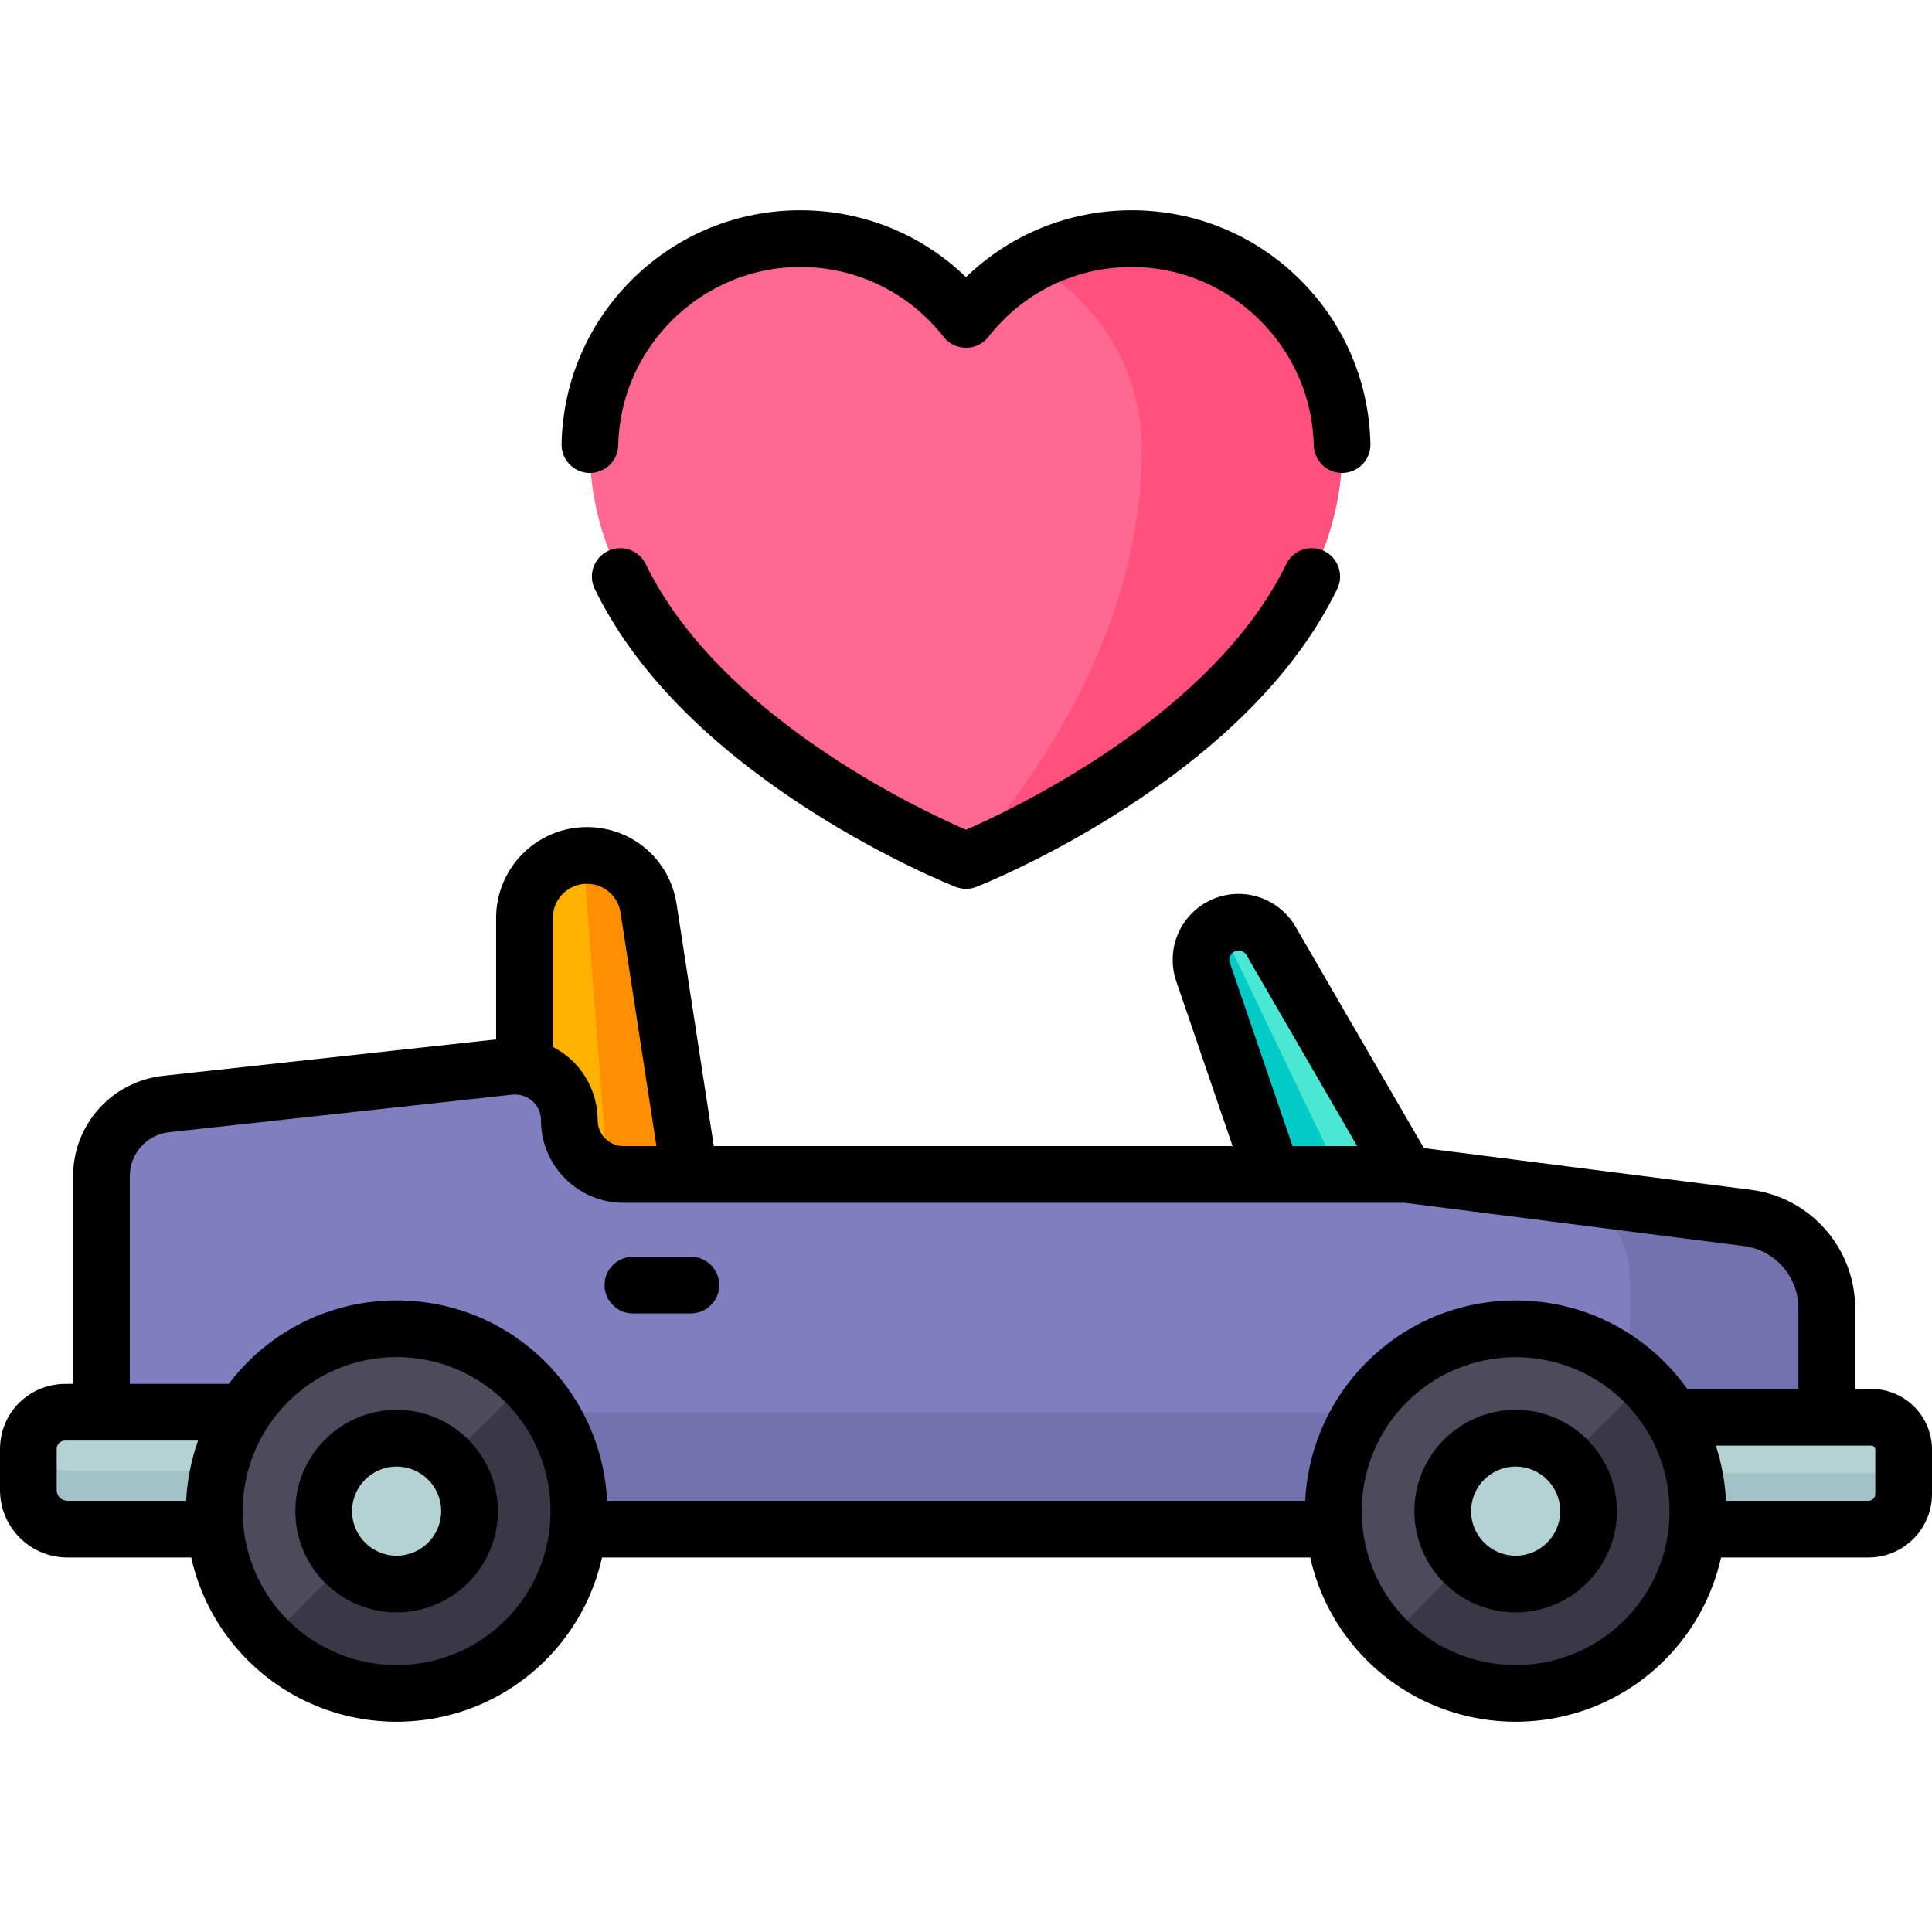
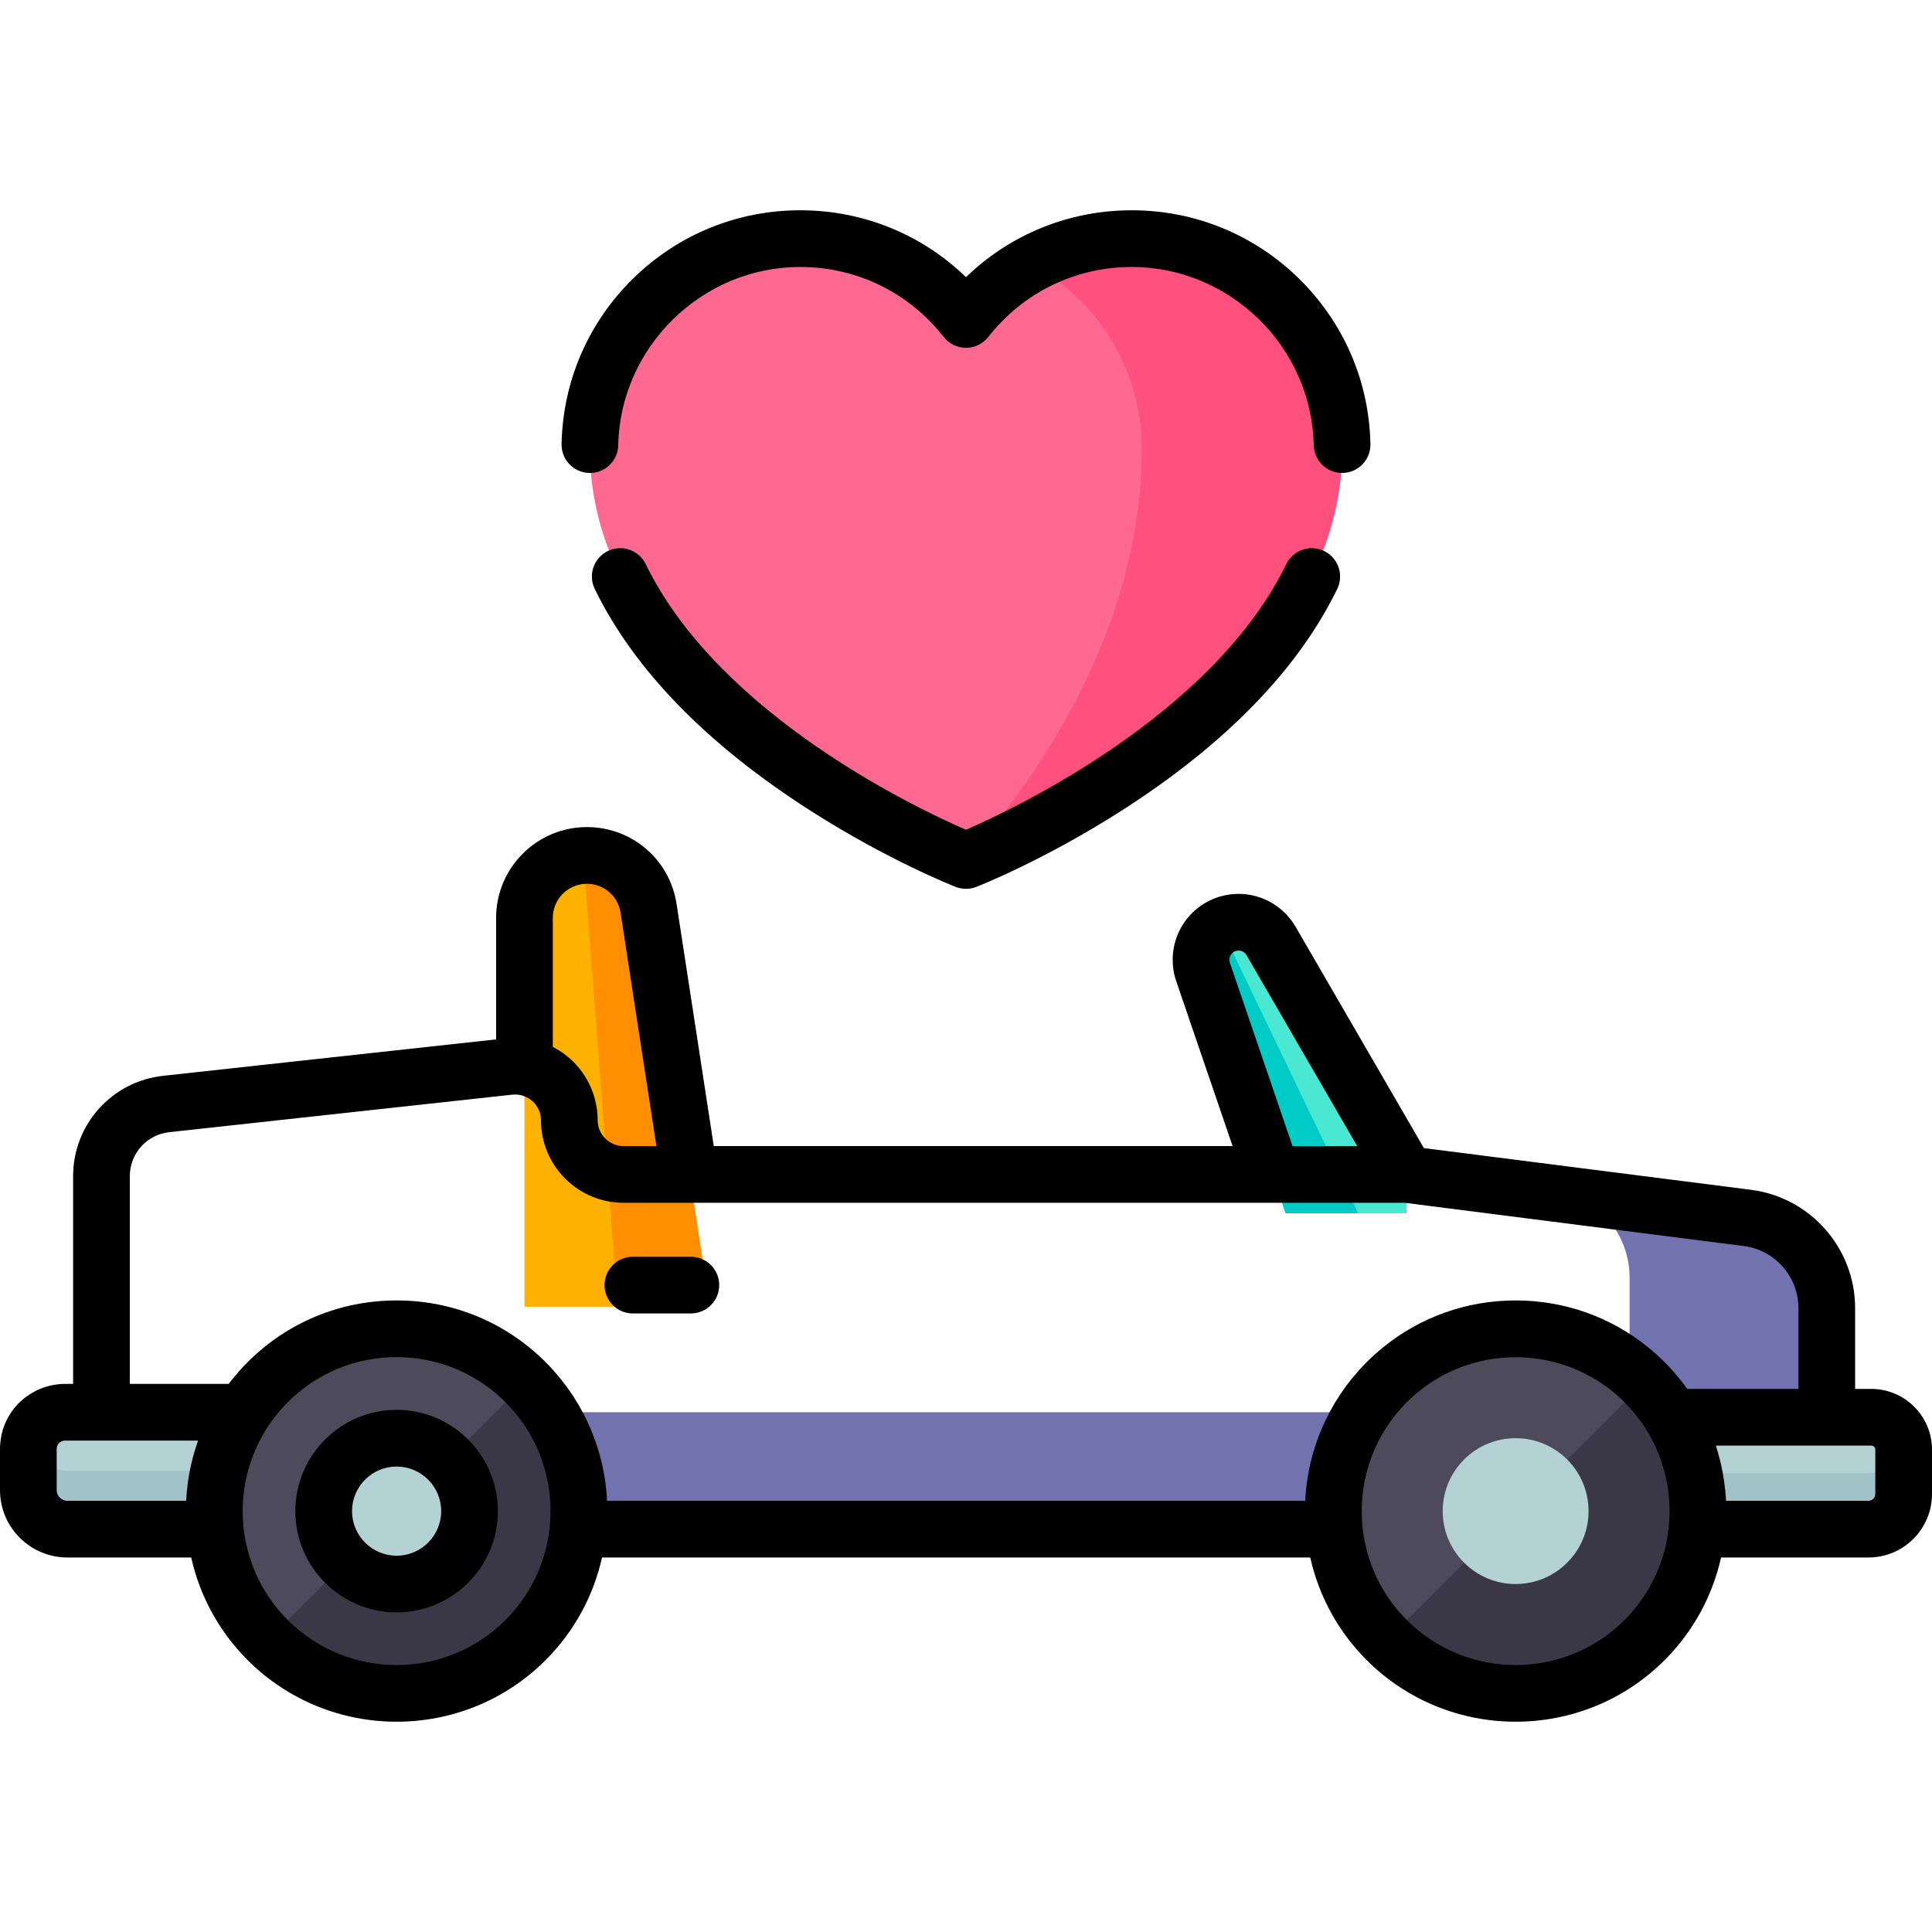
<svg xmlns="http://www.w3.org/2000/svg" version="1.1" id="Capa_1" x="0px" y="0px" viewBox="0 0 512.002 512.002" style="enable-background:new 0 0 512.002 512.002;" xml:space="preserve">
  <path style="fill:#FFB100;" d="M188.101,346.306h-49.112V243.242c0-9.136,7.406-16.542,16.542-16.542l0,0  c8.166,0,15.11,5.959,16.35,14.03L188.101,346.306z" />
  <path style="fill:#FF8F00;" d="M155.531,226.7c-0.324,0-0.64,0.03-0.959,0.048l9.14,119.557h24.389l-16.22-105.575  c-0.413-2.691-1.706-5.449-3.525-7.933C165.301,229.051,160.658,226.7,155.531,226.7z" />
  <path style="fill:#00CBC7;" d="M372.714,311.238l-35.873-61.881c-1.78-3.07-5.06-4.96-8.608-4.96l0,0  c-6.823,0-11.622,6.711-9.415,13.167l21.86,63.97h32.036V311.238" />
  <path style="fill:#4AE7D2;" d="M359.946,321.534h12.768v-10.297l-35.873-61.881c-1.78-3.07-5.059-4.96-8.608-4.96  c-1.764,0-3.387,0.455-4.795,1.232L359.946,321.534z" />
-   <path style="fill:#7F7FBF;" d="M484.115,346.647c0-12.12-9.009-22.35-21.031-23.884l-90.37-11.525H165.23  c-7.925,0-14.349-6.424-14.349-14.349l0,0c0-8.542-7.417-15.193-15.909-14.264l-90.931,9.946  c-9.762,1.068-17.154,9.313-17.154,19.133v62.556H17.2c-5.35,0-9.687,4.337-9.687,9.687v10.952c0,5.711,4.629,10.34,10.34,10.34  h466.262V346.647z" />
  <g>
    <path style="fill:#7272AF;" d="M26.887,374.259L26.887,374.259H17.2c-0.313,0-0.623,0.018-0.928,0.047   c-0.215,0.021-0.426,0.056-0.636,0.091c-0.079,0.013-0.159,0.021-0.237,0.036c-0.27,0.052-0.536,0.115-0.797,0.189   c-0.011,0.003-0.023,0.005-0.034,0.009c-0.276,0.079-0.547,0.169-0.812,0.27c0,0,0,0-0.001,0c-0.25,0.095-0.494,0.201-0.733,0.316   c-0.295,0.141-0.581,0.297-0.858,0.466c-0.001,0.001-0.002,0.001-0.003,0.002c-0.277,0.169-0.545,0.352-0.802,0.547l-0.001,0.001   c-0.33,0.25-0.647,0.515-0.942,0.805c-0.021,0.02-0.044,0.038-0.064,0.059c-0.299,0.299-0.57,0.624-0.828,0.959   c-0.385,0.502-0.722,1.042-1.004,1.614c-0.163,0.33-0.307,0.67-0.432,1.019c-0.141,0.393-0.263,0.795-0.352,1.21   c-0.018,0.084-0.033,0.169-0.049,0.254c-0.039,0.211-0.072,0.424-0.097,0.639c-0.01,0.087-0.022,0.174-0.03,0.262   c-0.027,0.294-0.045,0.591-0.045,0.892v10.952c0,1.071,0.163,2.104,0.465,3.075c0.201,0.648,0.465,1.268,0.783,1.854   c0.159,0.293,0.332,0.578,0.518,0.853c0.372,0.55,0.795,1.063,1.263,1.53c0.234,0.234,0.479,0.457,0.734,0.667   c0.511,0.421,1.063,0.795,1.649,1.113c1.465,0.796,3.144,1.248,4.929,1.248h466.262v-30.985L26.887,374.259z" />
    <path style="fill:#7272AF;" d="M463.084,322.763l-44.63-5.692c8.004,3.964,13.405,12.188,13.405,21.561v66.605h52.256v-58.591   C484.115,334.527,475.106,324.296,463.084,322.763z" />
  </g>
  <path style="fill:#B4D1D3;" d="M495.923,375.592h-64.064v29.646h63.317c5.143,0,9.311-4.169,9.311-9.311v-11.771  C504.487,379.426,500.652,375.592,495.923,375.592z" />
  <path style="fill:#A1C2C6;" d="M495.175,390.415h-63.317v14.823h63.317c5.142,0,9.311-4.169,9.311-9.311v-11.771  c0-0.513-0.053-1.012-0.139-1.5C503.607,387.057,499.788,390.415,495.175,390.415z" />
  <circle style="fill:#4D4A5B;" cx="401.66" cy="400.46" r="48.32" />
  <path style="fill:#3A3847;" d="M435.833,434.635c18.871-18.871,18.872-49.468,0-68.34l-68.34,68.34  C386.365,453.506,416.962,453.506,435.833,434.635z" />
  <circle style="fill:#B4D1D3;" cx="401.66" cy="400.46" r="19.326" />
  <path style="fill:#FF6991;" d="M299.93,63.238c-17.842,0-33.725,8.382-43.93,21.422c-10.205-13.04-26.088-21.422-43.93-21.422  c-30.79,0-55.751,24.961-55.751,55.751C156.319,189.035,256,228.04,256,228.04s99.681-39.005,99.681-109.051  C355.681,88.199,330.72,63.238,299.93,63.238z" />
  <path style="fill:#FF507E;" d="M299.93,63.238c-9.607,0-18.634,2.448-26.525,6.726c17.382,9.44,29.182,27.854,29.182,49.025  c0,43.5-22.854,81.36-46.676,109.016c0.055,0.022,0.089,0.035,0.089,0.035s99.681-39.005,99.681-109.051  C355.681,88.199,330.72,63.238,299.93,63.238z" />
  <path style="fill:#B4D1D3;" d="M17.201,374.259c-1.215,0-2.373,0.234-3.445,0.642c-0.25,0.095-0.494,0.201-0.734,0.316  c-0.591,0.283-1.147,0.624-1.664,1.016c-0.331,0.251-0.649,0.517-0.944,0.807c-0.02,0.02-0.043,0.037-0.063,0.057  c-0.438,0.438-0.835,0.918-1.183,1.434c-0.174,0.258-0.336,0.524-0.485,0.799c-0.298,0.549-0.545,1.13-0.734,1.737  c-0.283,0.91-0.435,1.878-0.435,2.881v10.952c0,5.71,4.629,10.34,10.34,10.34h62.971v-30.985L17.201,374.259z" />
  <path style="fill:#A1C2C6;" d="M7.778,381.699c-0.171,0.721-0.264,1.473-0.264,2.247v10.952c0,5.71,4.629,10.34,10.34,10.34h62.971  v-15.493H17.853C12.932,389.745,8.822,386.304,7.778,381.699z" />
  <g>
    <circle style="fill:#4D4A5B;" cx="105.11" cy="400.46" r="48.32" />
    <circle style="fill:#4D4A5B;" cx="105.11" cy="400.46" r="48.32" />
  </g>
  <path style="fill:#3A3847;" d="M139.278,434.635c18.871-18.871,18.871-49.468,0-68.34l-68.34,68.34  C89.809,453.506,120.406,453.506,139.278,434.635z" />
  <circle style="fill:#B4D1D3;" cx="105.11" cy="400.46" r="19.326" />
  <path d="M183.087,333.055h-15.361c-4.15,0-7.513,3.363-7.513,7.513c0,4.15,3.363,7.513,7.513,7.513h15.361  c4.15,0,7.513-3.363,7.513-7.513C190.6,336.418,187.237,333.055,183.087,333.055z" />
  <path d="M495.923,368.079h-4.295v-21.432c0-15.858-11.863-29.33-27.594-31.336l-86.684-11.055l-34.009-58.666  c-3.112-5.369-8.901-8.705-15.109-8.705c-5.623,0-10.933,2.731-14.205,7.305c-3.271,4.574-4.138,10.483-2.32,15.806l14.944,43.729  h-137.49l-9.854-64.135c-1.816-11.822-11.815-20.402-23.776-20.402c-13.264,0-24.055,10.791-24.055,24.055v32.207l-88.25,9.652  c-13.597,1.487-23.852,12.923-23.852,26.602v55.042H17.2c-0.551,0-1.1,0.03-1.646,0.083c-0.258,0.025-0.51,0.07-0.765,0.106  c-0.274,0.039-0.547,0.073-0.819,0.125c-0.33,0.063-0.653,0.145-0.976,0.227c-0.185,0.047-0.372,0.09-0.556,0.143  c-0.359,0.104-0.709,0.224-1.058,0.35c-0.095,0.034-0.193,0.059-0.287,0.095c-0.056,0.021-0.109,0.049-0.164,0.071  c-0.309,0.122-0.612,0.253-0.912,0.392c-0.082,0.038-0.165,0.066-0.247,0.106c-0.073,0.035-0.141,0.08-0.214,0.116  c-0.362,0.181-0.717,0.373-1.064,0.578c-0.155,0.091-0.308,0.184-0.46,0.28c-0.32,0.203-0.631,0.416-0.937,0.639  c-0.089,0.065-0.186,0.12-0.273,0.186c-0.122,0.092-0.234,0.188-0.351,0.281c-0.1,0.08-0.202,0.158-0.301,0.241  c-0.299,0.248-0.59,0.502-0.879,0.777c-0.085,0.078-0.171,0.16-0.251,0.242l-0.001-0.001c-0.779,0.78-1.484,1.634-2.093,2.535  c-0.305,0.45-0.595,0.927-0.864,1.422c-0.534,0.982-0.974,2.023-1.308,3.095c-0.152,0.49-0.275,0.987-0.383,1.488  c-0.032,0.149-0.057,0.299-0.085,0.449c-0.07,0.375-0.128,0.752-0.173,1.132c-0.019,0.155-0.039,0.31-0.053,0.467  C0.032,382.894,0,383.418,0,383.946v10.952c0,9.845,8.009,17.853,17.854,17.853H50.67c2.234,9.973,7.209,19.451,14.955,27.197  c10.885,10.884,25.184,16.328,39.483,16.328s28.597-5.443,39.483-16.328c7.746-7.746,12.721-17.224,14.955-27.197h187.681  c2.234,9.973,7.209,19.451,14.955,27.197c10.885,10.884,25.184,16.327,39.482,16.327c14.299,0,28.597-5.442,39.483-16.327h0.001  c7.746-7.746,12.721-17.224,14.955-27.197h39.074c9.277,0,16.825-7.547,16.825-16.825v-11.771  C512,375.291,504.788,368.079,495.923,368.079z M325.928,255.136c-0.353-1.032,0.051-1.825,0.324-2.206  c0.272-0.381,0.891-1.019,1.981-1.019c0.867,0,1.675,0.466,2.109,1.215l29.333,50.599h-17.143L325.928,255.136z M146.502,243.243  c0-4.979,4.05-9.029,9.029-9.029c4.489,0,8.242,3.221,8.924,7.657l9.503,61.853h-8.727c-3.769,0-6.836-3.066-6.836-6.835  c0-0.462-0.019-0.923-0.049-1.381c-0.01-0.165-0.025-0.329-0.039-0.494c-0.024-0.284-0.054-0.567-0.09-0.85  c-0.025-0.203-0.05-0.405-0.081-0.607c-0.034-0.219-0.076-0.437-0.116-0.655c-0.094-0.512-0.206-1.019-0.335-1.519  c-0.019-0.072-0.035-0.146-0.055-0.218c-0.087-0.324-0.185-0.643-0.287-0.961c-0.021-0.065-0.042-0.129-0.063-0.193  c-0.468-1.417-1.077-2.771-1.813-4.047c-0.007-0.012-0.014-0.024-0.021-0.036c-0.732-1.262-1.586-2.444-2.551-3.533  c-0.065-0.073-0.128-0.147-0.194-0.219c-0.199-0.218-0.402-0.431-0.61-0.642c-0.102-0.103-0.206-0.204-0.31-0.306  c-0.2-0.194-0.4-0.388-0.607-0.574c-0.017-0.015-0.032-0.031-0.049-0.046c-0.109-0.097-0.222-0.188-0.333-0.282  c-0.319-0.275-0.646-0.54-0.982-0.797c-0.191-0.146-0.381-0.293-0.576-0.432c-0.168-0.119-0.339-0.233-0.511-0.348  c-0.213-0.143-0.427-0.282-0.644-0.417c-0.156-0.097-0.313-0.193-0.472-0.286c-0.298-0.175-0.599-0.341-0.904-0.501  c-0.069-0.036-0.134-0.077-0.203-0.113v-34.189H146.502z M49.336,397.724H17.854c-1.559,0-2.827-1.268-2.827-2.826v-10.952  c0-0.196,0.035-0.383,0.084-0.564c0.019-0.07,0.038-0.139,0.064-0.206c0.019-0.049,0.038-0.097,0.06-0.143  c0.104-0.224,0.242-0.429,0.413-0.603c0.008-0.008,0.017-0.017,0.026-0.025c0.005-0.005,0.025-0.023,0.042-0.037  c0.024-0.023,0.052-0.042,0.078-0.064c0.032-0.026,0.06-0.049,0.11-0.087c0.114-0.087,0.24-0.163,0.358-0.22  c0.052-0.024,0.104-0.048,0.175-0.075c0.129-0.049,0.254-0.085,0.379-0.11c0.118-0.021,0.238-0.035,0.362-0.037  c0.008,0,0.017-0.002,0.025-0.002l35.289-0.004c0.007,0-0.007,0,0,0l0,0C50.678,386.872,49.6,392.24,49.336,397.724z   M133.965,429.322c-15.911,15.914-41.803,15.912-57.714,0c-10.438-10.438-14.029-25.17-10.772-38.563  c0.011-0.045,0.024-0.089,0.035-0.133c0.134-0.543,0.28-1.084,0.437-1.622c0.063-0.216,0.133-0.431,0.199-0.646  c0.113-0.367,0.23-0.734,0.354-1.098c0.087-0.255,0.179-0.508,0.27-0.762c0.118-0.325,0.239-0.649,0.366-0.971  c0.103-0.264,0.208-0.526,0.317-0.788c0.132-0.316,0.269-0.63,0.409-0.943c0.114-0.255,0.227-0.511,0.346-0.764  c0.156-0.332,0.322-0.66,0.488-0.989c0.058-0.115,0.115-0.23,0.174-0.345c0.087-0.168,0.173-0.337,0.263-0.504  c0.201-0.376,0.41-0.749,0.623-1.119c0.143-0.248,0.291-0.494,0.439-0.739c0.045-0.074,0.091-0.148,0.137-0.222  c0.165-0.269,0.33-0.538,0.501-0.803c0.196-0.303,0.399-0.601,0.604-0.899c0.194-0.283,0.386-0.566,0.588-0.844  c0.241-0.332,0.492-0.658,0.743-0.983c0.186-0.242,0.368-0.486,0.56-0.724c0.298-0.369,0.61-0.729,0.922-1.089  c0.163-0.189,0.32-0.381,0.487-0.567c0.488-0.543,0.99-1.076,1.51-1.596c7.708-7.709,17.956-11.954,28.857-11.954  c1.363,0,2.715,0.066,4.054,0.197c9.37,0.918,18.059,5.011,24.803,11.756c0.074,0.074,0.141,0.151,0.214,0.225  c0.439,0.446,0.87,0.897,1.286,1.36c0.194,0.216,0.377,0.44,0.566,0.659c0.284,0.329,0.569,0.658,0.842,0.995  c0.21,0.26,0.409,0.526,0.611,0.79c0.233,0.303,0.467,0.606,0.691,0.915c0.215,0.297,0.421,0.599,0.627,0.9  c0.19,0.278,0.38,0.556,0.563,0.838c0.219,0.338,0.431,0.68,0.639,1.023c0.148,0.244,0.295,0.49,0.438,0.737  c0.224,0.388,0.442,0.777,0.652,1.17c0.103,0.193,0.203,0.387,0.303,0.581c0.232,0.453,0.46,0.907,0.674,1.366  c0.05,0.107,0.097,0.215,0.146,0.322C149.084,398.546,146.337,416.949,133.965,429.322z M430.521,429.322  c-15.913,15.911-41.804,15.913-57.715,0c-12.367-12.367-15.117-30.759-8.26-45.811c0.054-0.118,0.105-0.236,0.16-0.353  c0.21-0.45,0.433-0.895,0.661-1.338c0.105-0.205,0.211-0.409,0.32-0.613c0.205-0.383,0.417-0.762,0.635-1.14  c0.15-0.26,0.304-0.517,0.46-0.774c0.201-0.331,0.405-0.66,0.616-0.987c0.193-0.297,0.393-0.59,0.593-0.883  c0.197-0.287,0.392-0.574,0.597-0.857c0.238-0.329,0.487-0.651,0.736-0.974c0.188-0.244,0.372-0.49,0.566-0.731  c0.297-0.368,0.608-0.727,0.919-1.086c0.164-0.19,0.321-0.383,0.489-0.57c0.488-0.543,0.99-1.076,1.51-1.596  c0.493-0.493,0.996-0.971,1.508-1.434c0.07-0.064,0.144-0.122,0.214-0.185c0.451-0.402,0.905-0.797,1.369-1.175  c0.012-0.01,0.026-0.02,0.038-0.03c7.467-6.073,16.596-9.11,25.726-9.11c9.126,0,18.252,3.035,25.716,9.102  c0.016,0.013,0.034,0.026,0.05,0.039c0.457,0.373,0.905,0.763,1.35,1.159c0.077,0.069,0.157,0.133,0.234,0.202  c0.504,0.455,0.998,0.926,1.484,1.411c0.008,0.008,0.016,0.015,0.024,0.022c0.002,0.002,0.003,0.004,0.005,0.005  c0.549,0.548,1.079,1.117,1.597,1.698c0.123,0.138,0.239,0.28,0.36,0.42c0.41,0.473,0.813,0.953,1.201,1.446  c0.096,0.122,0.19,0.245,0.285,0.368c0.425,0.552,0.838,1.113,1.236,1.687c0.046,0.066,0.093,0.132,0.138,0.199  c0.453,0.664,0.89,1.34,1.306,2.031c0.009,0.014,0.02,0.027,0.028,0.041c0.017,0.029,0.036,0.057,0.053,0.086  c0.104,0.174,0.202,0.352,0.303,0.529c0.212,0.368,0.419,0.737,0.618,1.111c0.104,0.195,0.206,0.392,0.306,0.589  c0.183,0.357,0.361,0.717,0.533,1.079c0.098,0.207,0.198,0.414,0.293,0.623c0.167,0.366,0.324,0.735,0.479,1.105  c0.084,0.201,0.173,0.401,0.255,0.603c0.214,0.533,0.416,1.07,0.607,1.61c0.088,0.249,0.166,0.501,0.249,0.752  c0.106,0.322,0.213,0.644,0.312,0.968c0.084,0.276,0.16,0.553,0.238,0.831c0.088,0.312,0.173,0.625,0.253,0.94  c0.068,0.265,0.133,0.53,0.195,0.796c0.085,0.365,0.164,0.73,0.239,1.096c0.043,0.211,0.089,0.422,0.129,0.634  C444.155,405.668,440.418,419.425,430.521,429.322z M447.073,367.985c-0.33-0.461-0.672-0.917-1.018-1.37  c-0.193-0.254-0.388-0.506-0.586-0.757c-0.297-0.375-0.597-0.748-0.905-1.118c-0.296-0.357-0.6-0.706-0.905-1.055  c-0.244-0.279-0.485-0.559-0.735-0.834c-0.546-0.599-1.103-1.188-1.674-1.761c-0.035-0.036-0.068-0.073-0.103-0.109  c-0.157-0.157-0.321-0.301-0.48-0.456c-0.519-0.507-1.039-1.012-1.574-1.496c-0.153-0.138-0.312-0.266-0.466-0.403  c-0.561-0.497-1.125-0.989-1.702-1.46c-0.051-0.042-0.104-0.08-0.155-0.121c-9.908-8.042-22.169-12.418-35.106-12.418  c-12.957,0-25.236,4.388-35.153,12.453c-0.034,0.028-0.07,0.054-0.104,0.082c-0.619,0.506-1.224,1.031-1.824,1.565  c-0.113,0.1-0.229,0.194-0.342,0.295c-0.7,0.634-1.388,1.286-2.061,1.959c-0.651,0.651-1.281,1.316-1.895,1.993  c-0.203,0.224-0.394,0.456-0.594,0.682c-0.404,0.46-0.807,0.92-1.194,1.391c-0.215,0.262-0.42,0.53-0.63,0.796  c-0.357,0.451-0.713,0.902-1.055,1.363c-0.196,0.263-0.383,0.531-0.573,0.797c-0.345,0.481-0.685,0.964-1.013,1.455  c-0.161,0.241-0.317,0.484-0.473,0.727c-0.348,0.538-0.688,1.08-1.016,1.628c-0.117,0.196-0.233,0.394-0.347,0.591  c-0.362,0.622-0.712,1.25-1.049,1.884c-0.067,0.125-0.133,0.251-0.198,0.376c-0.385,0.737-0.752,1.482-1.103,2.235  c-0.011,0.024-0.023,0.049-0.034,0.073c-3.011,6.487-4.767,13.518-5.115,20.751H160.879c-0.348-7.237-2.105-14.271-5.119-20.76  c-0.008-0.016-0.016-0.033-0.023-0.049c-0.355-0.761-0.726-1.515-1.115-2.26c-0.061-0.118-0.124-0.235-0.186-0.353  c-0.342-0.643-0.696-1.28-1.064-1.911c-0.11-0.189-0.22-0.377-0.332-0.564c-0.334-0.558-0.68-1.11-1.034-1.657  c-0.151-0.234-0.301-0.467-0.455-0.699c-0.335-0.501-0.682-0.995-1.035-1.486c-0.184-0.256-0.364-0.514-0.552-0.768  c-0.35-0.47-0.713-0.932-1.078-1.393c-0.203-0.256-0.4-0.515-0.608-0.768c-0.395-0.481-0.806-0.951-1.219-1.42  c-0.191-0.218-0.375-0.44-0.57-0.655c-0.615-0.678-1.246-1.345-1.897-1.996c-10.546-10.547-24.568-16.355-39.483-16.355  s-28.937,5.808-39.484,16.354c-0.651,0.651-1.282,1.318-1.897,1.995c-0.198,0.219-0.384,0.444-0.579,0.665  c-0.409,0.465-0.817,0.932-1.209,1.409c-0.212,0.258-0.413,0.522-0.62,0.783c-0.239,0.302-0.485,0.6-0.717,0.906L34.4,366.744  v-55.041c0-5.998,4.496-11.012,10.459-11.664l90.93-9.945c0.593-0.065,1.179-0.045,1.75,0.039c0.056,0.011,0.111,0.027,0.167,0.037  c1.211,0.21,2.298,0.731,3.189,1.468c0.023,0.019,0.046,0.036,0.068,0.055c0.278,0.236,0.536,0.495,0.773,0.772  c0.023,0.027,0.045,0.056,0.068,0.084c0.476,0.575,0.858,1.227,1.124,1.934c0.008,0.02,0.016,0.04,0.023,0.061  c0.127,0.347,0.224,0.707,0.294,1.077c0.008,0.044,0.013,0.089,0.021,0.133c0.062,0.371,0.101,0.749,0.101,1.136  c0,12.054,9.807,21.862,21.863,21.862l0,0h207.007l0,0l89.895,11.465c8.249,1.053,14.469,8.117,14.469,16.431v21.432h-29.459  C447.12,368.047,447.096,368.017,447.073,367.985z M496.974,395.926c0,0.991-0.807,1.798-1.798,1.798H457.42  c-0.088-1.747-0.263-3.488-0.513-5.217c-0.004-0.029-0.008-0.059-0.012-0.088c-0.117-0.803-0.253-1.604-0.405-2.401  c-0.043-0.227-0.091-0.453-0.137-0.68c-0.109-0.536-0.225-1.071-0.35-1.604c-0.068-0.295-0.135-0.59-0.209-0.884  c-0.169-0.672-0.347-1.341-0.54-2.007c-0.099-0.343-0.209-0.683-0.315-1.024c-0.074-0.238-0.143-0.477-0.22-0.714h41.203l0,0  c0.579,0,1.051,0.471,1.051,1.05v11.771H496.974z" />
-   <path d="M401.664,373.626c-14.8,0-26.839,12.04-26.839,26.839c0,14.799,12.04,26.839,26.839,26.839  c14.799,0,26.838-12.04,26.838-26.839C428.502,385.667,416.462,373.626,401.664,373.626z M401.664,412.279  c-6.513,0-11.813-5.299-11.813-11.813s5.299-11.813,11.813-11.813s11.812,5.299,11.812,11.813S408.177,412.279,401.664,412.279z" />
  <path d="M105.108,373.626c-14.8,0-26.839,12.04-26.839,26.839c0,14.799,12.04,26.839,26.839,26.839s26.838-12.04,26.838-26.839  C131.946,385.667,119.907,373.626,105.108,373.626z M105.108,412.279c-6.513,0-11.813-5.299-11.813-11.813  s5.299-11.813,11.813-11.813s11.812,5.299,11.812,11.813S111.622,412.279,105.108,412.279z" />
  <path d="M156.178,125.341c0.053,0.001,0.105,0.002,0.157,0.002c4.077,0,7.425-3.264,7.508-7.36  c0.532-26.044,22.166-47.232,48.228-47.232c14.937,0,28.793,6.757,38.013,18.539c1.423,1.82,3.606,2.883,5.917,2.883  c2.311,0,4.493-1.063,5.917-2.883c9.22-11.782,23.076-18.539,38.013-18.539c26.062,0,47.695,21.188,48.228,47.232  c0.083,4.096,3.43,7.36,7.508,7.36c0.052,0,0.104-0.001,0.157-0.002c4.148-0.084,7.443-3.516,7.358-7.665  c-0.339-16.623-7.069-32.196-18.95-43.852c-11.898-11.671-27.631-18.099-44.3-18.099c-16.613,0-32.203,6.37-43.93,17.726  c-11.727-11.356-27.317-17.726-43.93-17.726c-16.669,0-32.402,6.428-44.3,18.099c-11.881,11.655-18.612,27.229-18.95,43.852  C148.735,121.825,152.03,125.256,156.178,125.341z" />
  <path d="M340.876,149.497c-19.51,40.053-72.259,64.913-84.88,70.397c-12.627-5.474-65.323-30.263-84.872-70.397  c-1.817-3.73-6.311-5.283-10.044-3.464c-3.73,1.817-5.282,6.314-3.464,10.044c10.448,21.45,29.766,41.275,57.419,58.923  c20.33,12.975,37.507,19.754,38.228,20.036c0.88,0.344,1.81,0.517,2.738,0.517s1.858-0.172,2.738-0.517  c0.721-0.283,17.898-7.061,38.228-20.036c27.652-17.648,46.97-37.473,57.419-58.923c1.818-3.73,0.266-8.227-3.464-10.044  C347.189,144.215,342.693,145.768,340.876,149.497z" />
  <g>
</g>
  <g>
</g>
  <g>
</g>
  <g>
</g>
  <g>
</g>
  <g>
</g>
  <g>
</g>
  <g>
</g>
  <g>
</g>
  <g>
</g>
  <g>
</g>
  <g>
</g>
  <g>
</g>
  <g>
</g>
  <g>
</g>
</svg>